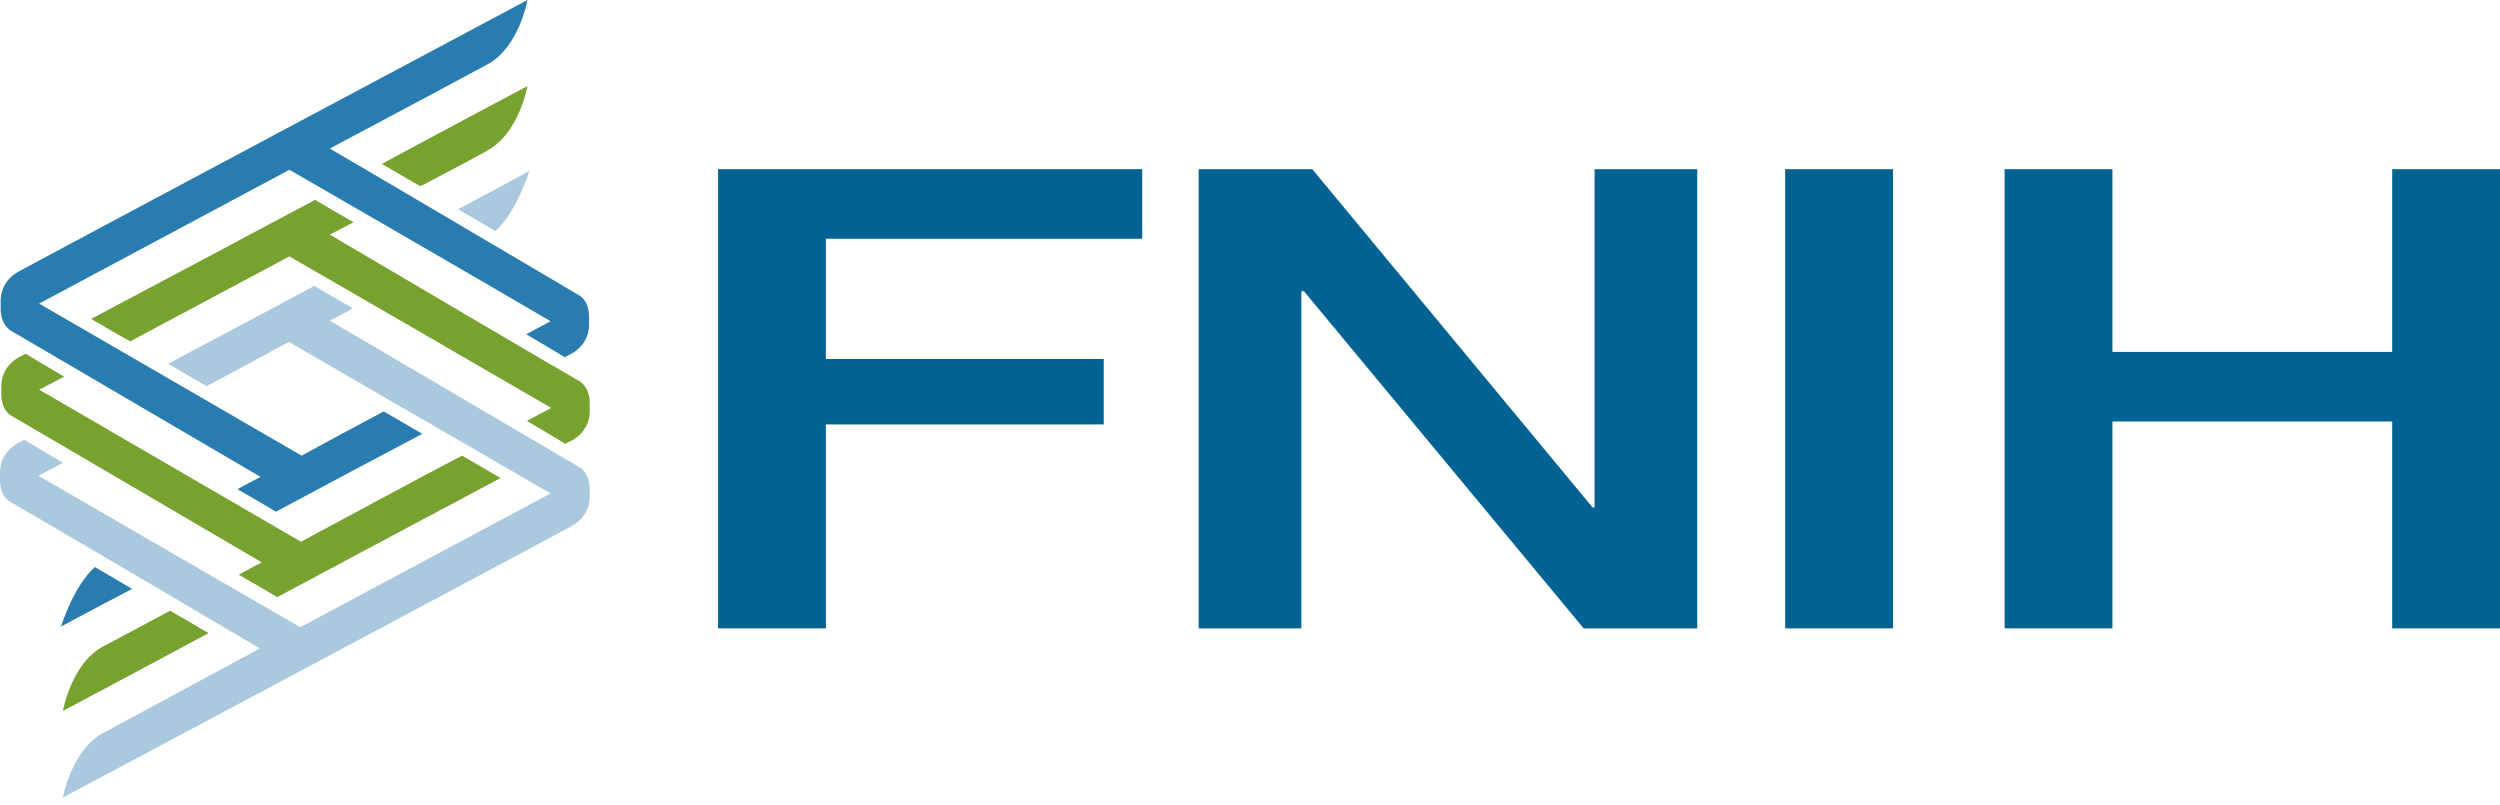
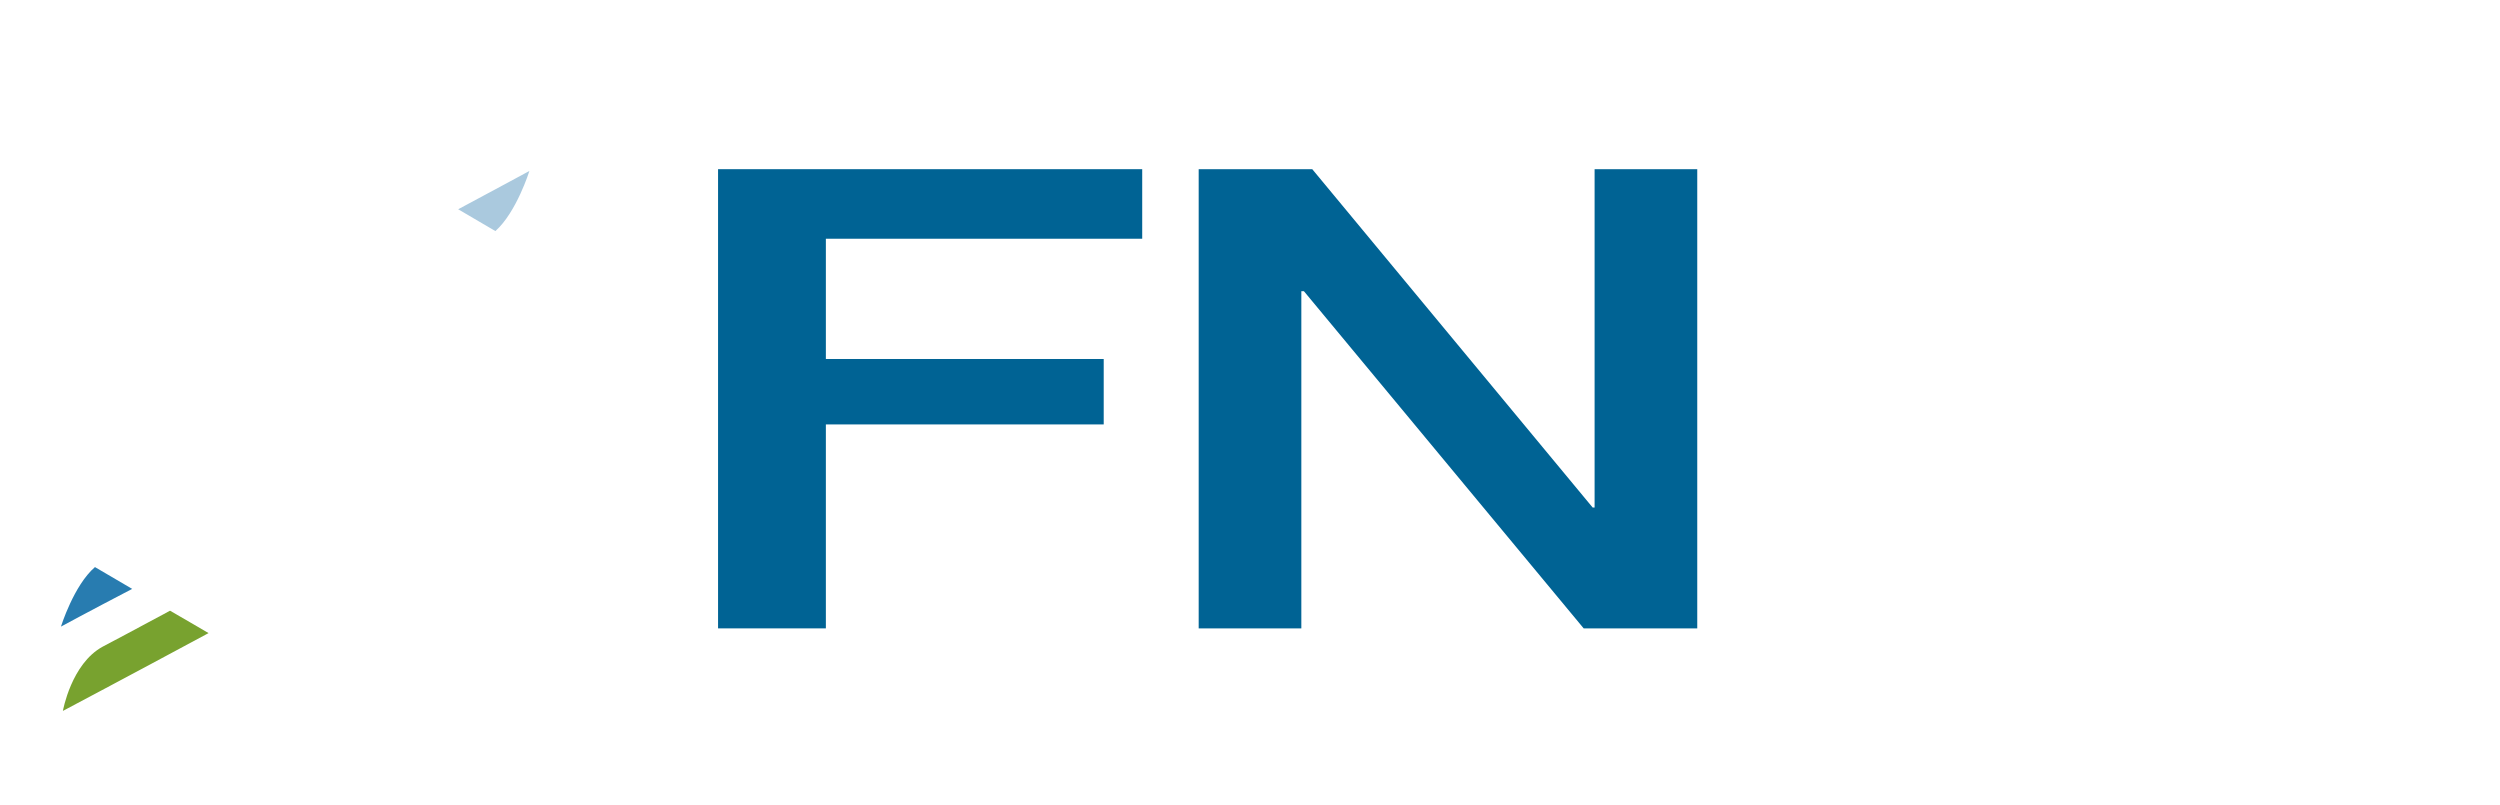
<svg xmlns="http://www.w3.org/2000/svg" width="174" height="56" viewBox="0 0 174 56" fill="none">
  <path d="M49.977 11.775H79.498V16.616H57.48V24.986H76.818V29.54H57.48V43.735H49.977V11.775Z" fill="#006394" />
  <path d="M83.428 11.775H91.333L110.85 35.325H110.984V11.775H118.129V43.735H110.224L90.752 20.267H90.573V43.735H83.428V11.775Z" fill="#006394" />
-   <path d="M124.248 11.775H131.751V43.735H124.248V11.775Z" fill="#006394" />
-   <path d="M139.521 11.775H147.025V24.493H166.497V11.775H174V43.735H166.497V29.334H147.025V43.735H139.521V11.775Z" fill="#006394" />
-   <path d="M40.284 32.494C39.748 32.166 24.966 23.509 22.956 22.319C23.492 22.032 24.072 21.745 24.564 21.457C23.537 20.883 22.643 20.35 21.884 19.898C18.445 21.745 14.872 23.632 11.701 25.314C12.595 25.847 13.532 26.381 14.381 26.873C16.257 25.888 18.222 24.822 20.098 23.796L38.319 34.34C38.319 34.34 29.253 39.181 20.901 43.653C18.758 42.423 6.342 35.243 2.68 33.109C2.68 33.109 3.305 32.781 4.377 32.207C3.35 31.591 2.412 31.058 1.697 30.607C1.474 30.73 1.34 30.812 1.295 30.812C-2.12961e-07 31.509 0 32.658 0 32.904V33.438C0 33.889 0.134 34.627 0.759 34.956C1.295 35.243 15.453 43.571 18.088 45.13C12.639 48.084 7.95 50.587 7.146 51.038C4.957 52.228 4.377 55.511 4.377 55.511C4.377 55.511 38.721 37.212 39.748 36.638C41.044 35.94 41.044 34.791 41.044 34.545V34.012C41.044 33.561 40.91 32.822 40.284 32.494Z" fill="#AAC9DE" />
  <path d="M36.846 11.898C36.846 11.898 34.881 12.965 31.889 14.565C32.737 15.057 33.63 15.591 34.479 16.083C35.953 14.77 36.846 11.898 36.846 11.898Z" fill="#AAC9DE" />
-   <path d="M0.76 23.017C1.295 23.345 16.123 32.002 18.133 33.191C17.597 33.479 17.016 33.766 16.525 34.053C17.552 34.627 18.445 35.161 19.205 35.612C22.643 33.766 26.216 31.878 29.387 30.196C28.494 29.663 27.556 29.13 26.708 28.637C24.832 29.622 22.867 30.689 20.991 31.714L2.725 21.129C2.725 21.129 11.791 16.288 20.142 11.816C22.286 13.047 34.702 20.227 38.32 22.36C38.32 22.36 37.694 22.688 36.623 23.263C37.65 23.878 38.587 24.411 39.302 24.863C39.525 24.74 39.659 24.658 39.704 24.658C40.999 23.96 40.999 22.811 40.999 22.565V22.032C40.999 21.581 40.865 20.842 40.24 20.514C39.749 20.227 25.636 11.898 22.956 10.339C28.449 7.426 33.094 4.923 33.943 4.472C36.131 3.282 36.712 -6.10352e-05 36.712 -6.10352e-05C36.712 -6.10352e-05 2.367 18.298 1.34 18.873C0.045 19.57 0.045 20.719 0.045 20.965V21.498C0.045 21.95 0.179 22.647 0.76 23.017Z" fill="#287CB0" />
  <path d="M4.242 43.612C4.242 43.612 6.207 42.546 9.2 40.987C8.351 40.494 7.458 39.961 6.609 39.469C5.135 40.74 4.242 43.612 4.242 43.612Z" fill="#287CB0" />
-   <path d="M33.943 10.462C36.131 9.272 36.712 5.99 36.712 5.99C36.712 5.99 32.291 8.329 26.574 11.406C27.333 11.857 28.271 12.39 29.254 12.965C31.71 11.693 33.452 10.749 33.943 10.462ZM40.285 26.504C39.749 26.217 25.591 17.888 22.956 16.329C23.492 16.042 24.073 15.755 24.609 15.467C23.582 14.893 22.688 14.36 21.929 13.909C16.391 16.863 10.451 20.022 6.342 22.196C7.191 22.688 8.084 23.222 9.067 23.755C12.282 22.032 16.302 19.898 20.143 17.847C22.287 19.078 34.702 26.258 38.364 28.391C38.364 28.391 37.739 28.72 36.667 29.294C37.695 29.909 38.633 30.443 39.347 30.894C39.57 30.771 39.704 30.689 39.749 30.689C41.044 29.991 41.044 28.843 41.044 28.596V28.063C41.044 27.571 40.91 26.873 40.285 26.504ZM20.947 37.705L2.725 27.119C2.725 27.119 3.35 26.791 4.467 26.217C3.439 25.601 2.502 25.068 1.787 24.617C1.564 24.74 1.43 24.822 1.385 24.822C0.09 25.519 0.09 26.668 0.09 26.914V27.448C0.09 27.899 0.224 28.637 0.849 28.966C1.385 29.294 16.212 37.951 18.222 39.141C17.686 39.428 17.106 39.715 16.614 40.002C17.642 40.577 18.535 41.11 19.294 41.561C22.733 39.715 31.665 34.956 34.836 33.274C33.943 32.74 33.005 32.207 32.157 31.715C30.147 32.74 22.867 36.679 20.947 37.705Z" fill="#78A22F" />
  <path d="M7.146 45.008C4.958 46.197 4.377 49.48 4.377 49.48C4.377 49.48 8.798 47.141 14.515 44.064C13.756 43.612 12.818 43.079 11.835 42.505C9.379 43.818 7.637 44.761 7.146 45.008Z" fill="#78A22F" />
</svg>